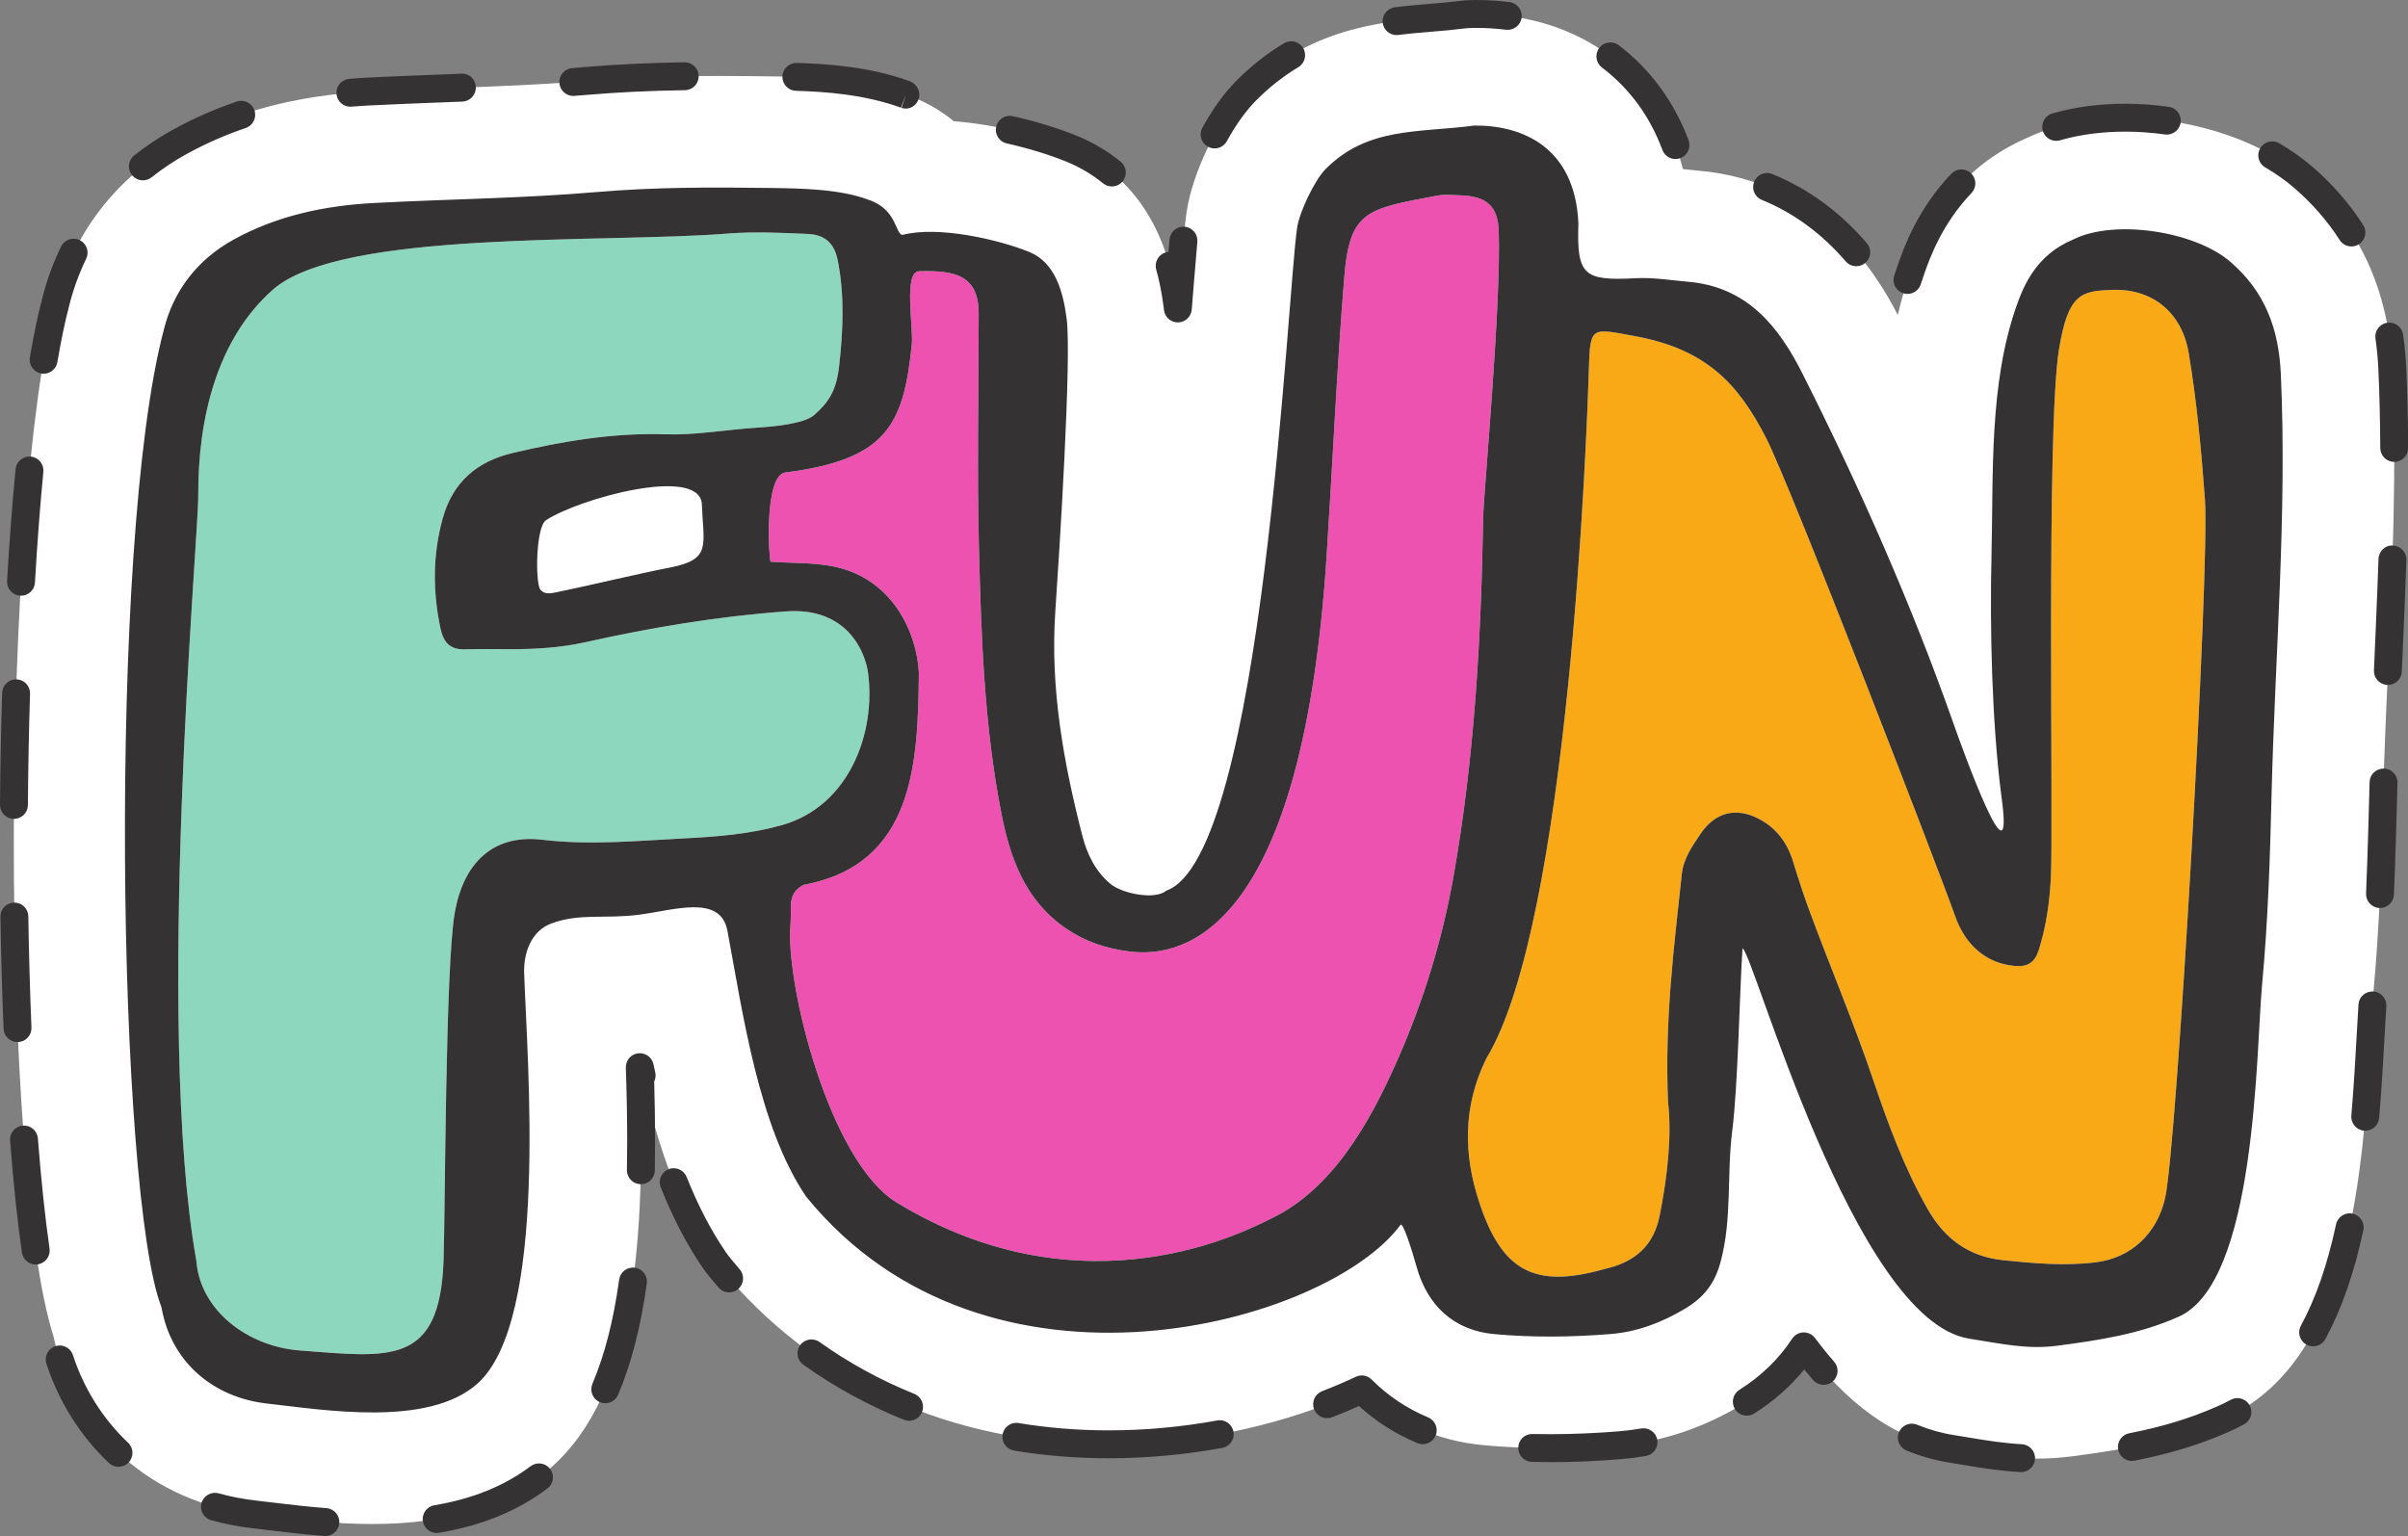
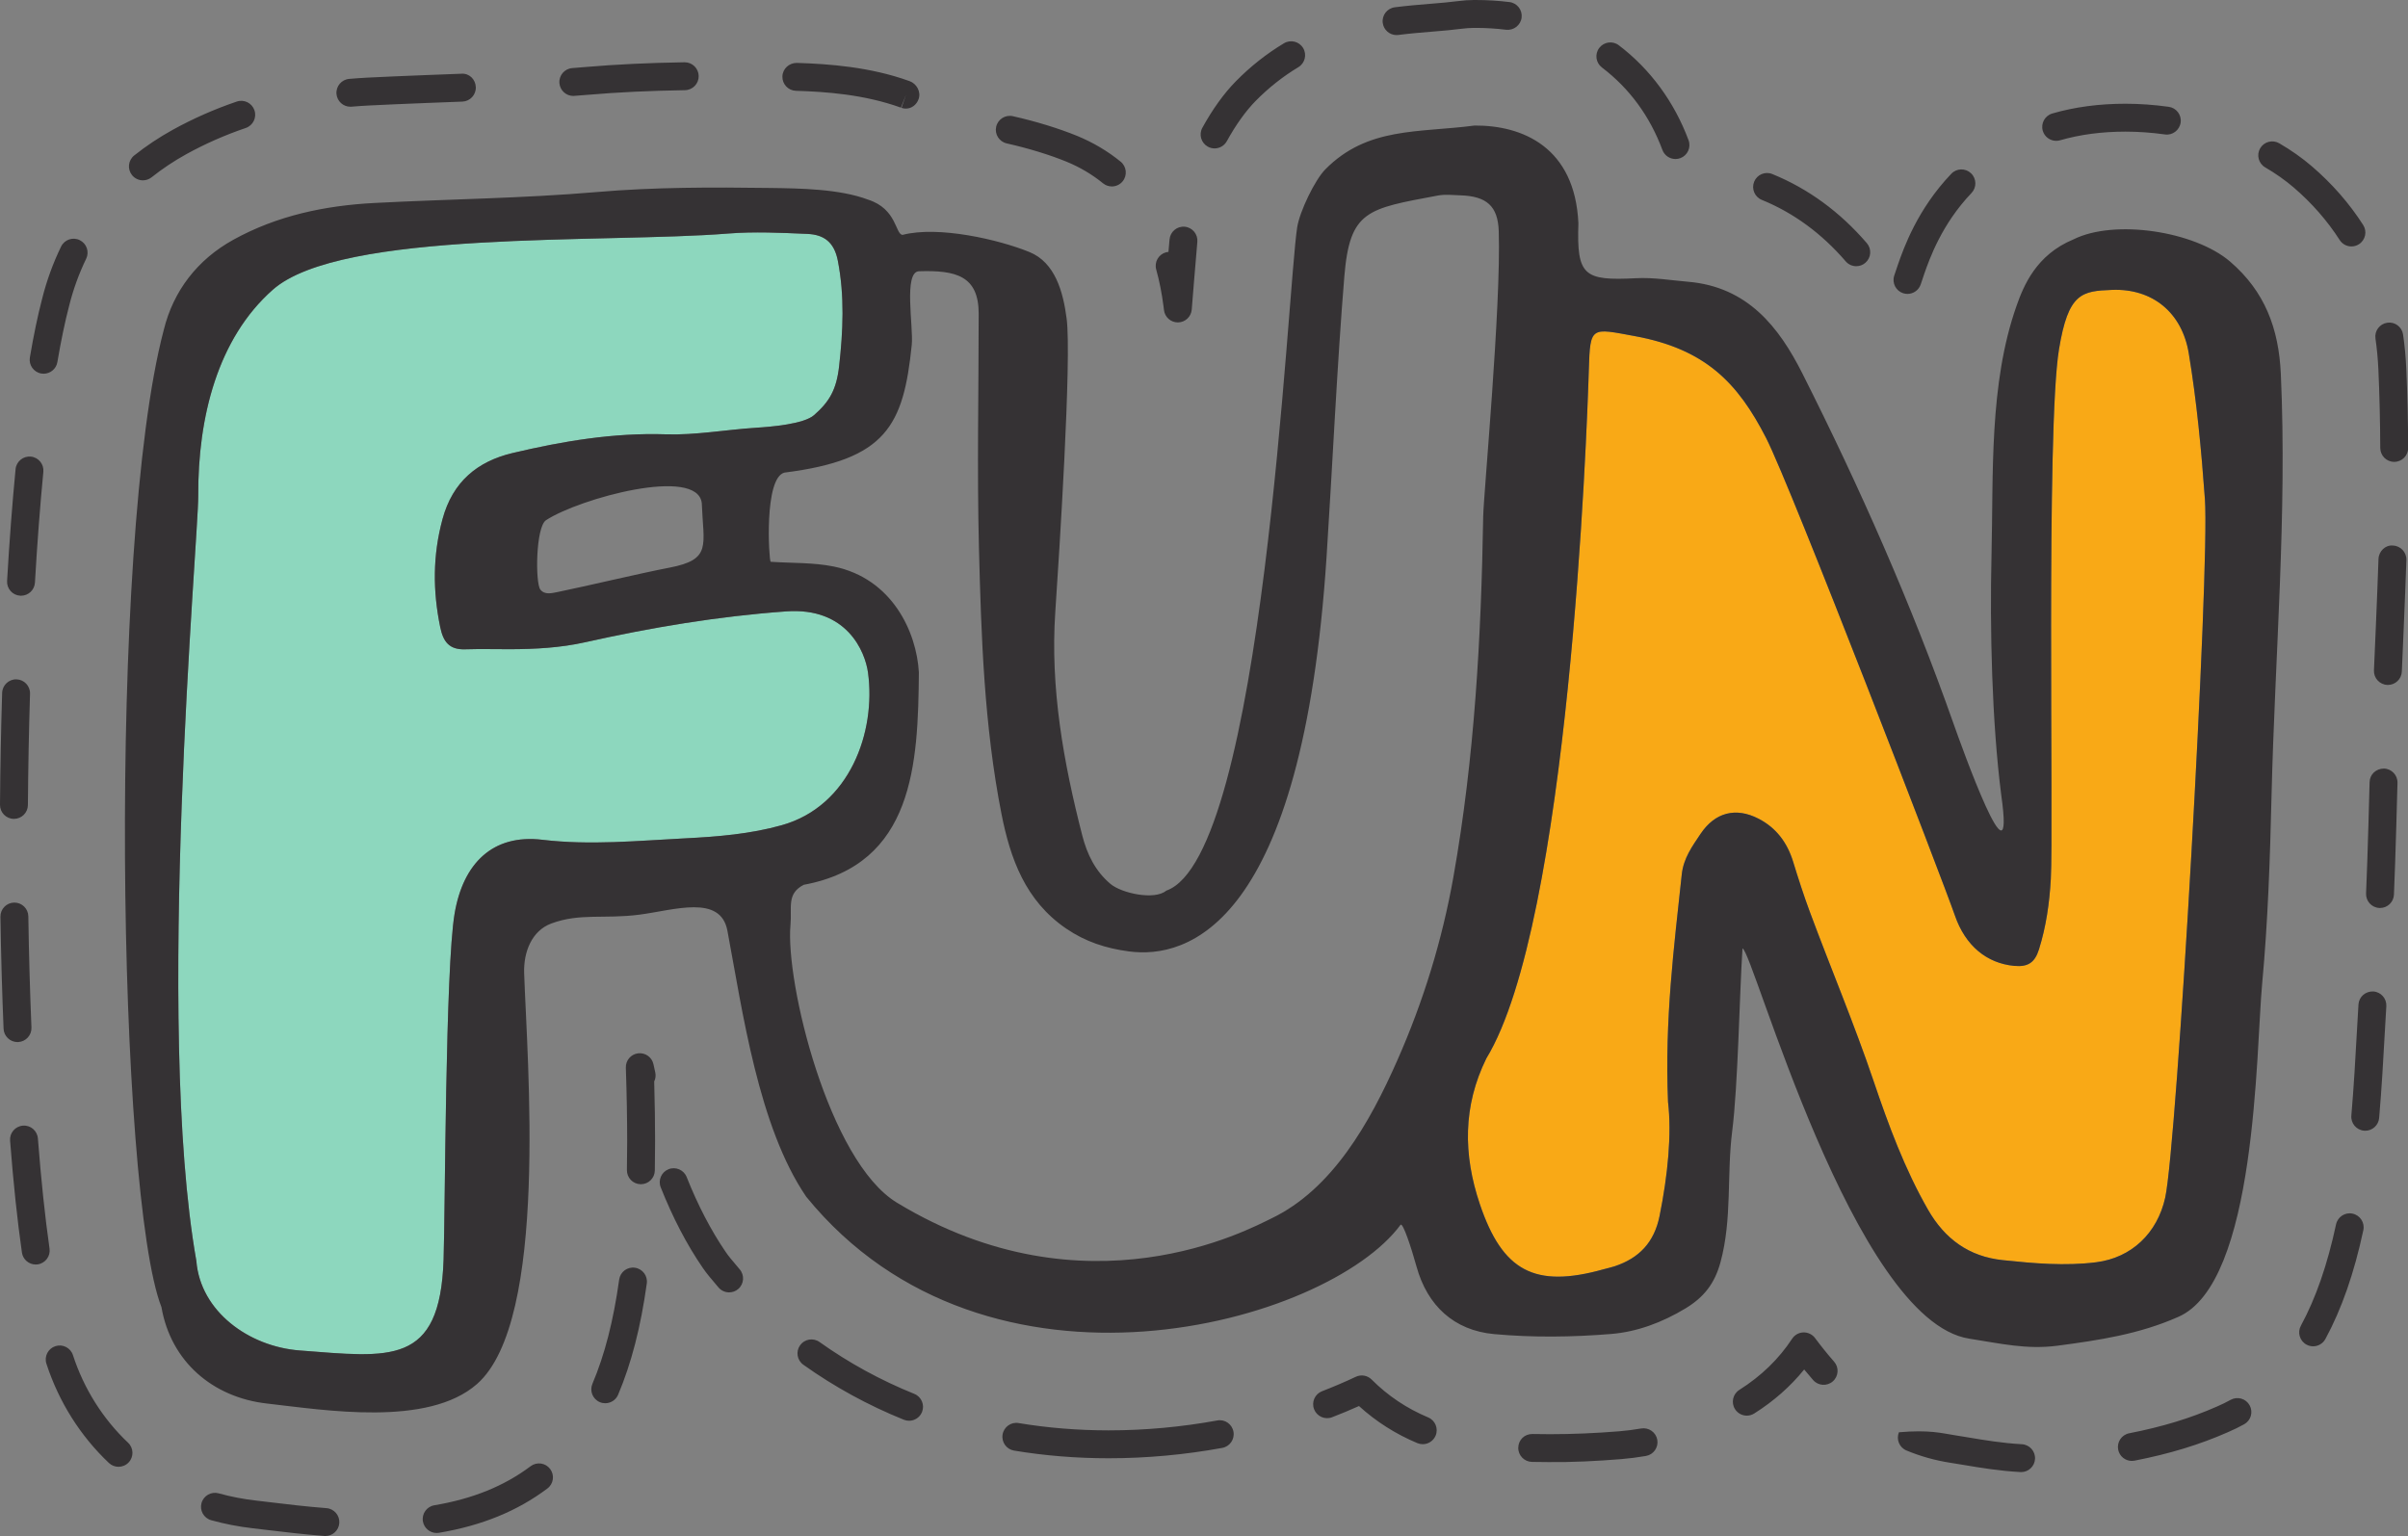
<svg xmlns="http://www.w3.org/2000/svg" fill="#000000" height="420.3" preserveAspectRatio="xMidYMid meet" version="1" viewBox="0.0 0.0 658.7 420.3" width="658.7" zoomAndPan="magnify">
  <rect x="0.0" y="0.0" width="658.7" height="420.3" fill="#808080" stroke="none" />
  <defs>
    <clipPath id="a">
      <path d="M 0 0 L 658.738 0 L 658.738 420.25 L 0 420.25 Z M 0 0" />
    </clipPath>
  </defs>
  <g>
    <g id="change1_1">
-       <path d="M 303.281 395.164 C 327.988 395.164 352.574 389.551 372.508 380.141 C 381.148 388.801 392.625 394.188 405.898 395.41 C 417.512 396.477 430.039 396.477 443.18 395.41 C 454.668 394.477 466 390.672 476.863 384.102 C 483.762 379.93 489.301 374.66 493.43 368.363 C 504.73 383.496 517.914 393.914 533.945 396.418 C 535.258 396.625 536.531 396.836 537.777 397.047 C 543.445 397.996 549.871 399.074 557.266 399.074 C 560.531 399.074 563.668 398.867 566.859 398.445 C 580.516 396.645 593.938 394.512 607.957 388.332 C 643.516 372.98 646.426 320.469 648.555 282.105 C 648.781 278.012 648.961 274.555 649.195 272.059 C 650.949 253.246 651.508 234.543 651.895 218.484 C 652.188 206.383 652.738 193.922 653.277 181.871 C 654.445 155.594 655.656 128.426 654.41 100.949 C 653.43 79.184 645.188 61.504 629.91 48.391 C 615.996 36.453 595.711 32.199 581.367 32.199 C 571.312 32.199 562.305 34.043 554.574 37.684 C 531.98 47.469 525.082 67.098 522.793 73.605 C 521.328 77.77 520.125 81.965 519.137 86.164 C 513.301 74.902 498.223 49.543 464.332 46.66 C 463.254 46.57 462.18 46.449 461.105 46.336 C 460.855 46.309 460.602 46.277 460.344 46.254 C 453.91 20.387 432.469 3.816 403.66 3.816 C 403.59 3.816 403.25 3.816 403.18 3.816 C 401.922 3.824 400.664 3.914 399.414 4.074 C 396.672 4.438 393.98 4.645 391.363 4.859 C 378.02 5.953 357.848 7.609 340.793 24.902 C 332.613 33.195 326.184 47.949 324.688 57.43 C 324.031 61.598 323.48 68.266 322.406 81.754 C 322.332 82.637 322.262 83.52 322.191 84.395 C 322.141 83.922 322.09 83.539 322.051 83.219 C 318.562 56.426 304.43 45.312 293.184 40.707 C 285.684 37.641 273.367 34.129 260.895 33.16 C 257.02 29.957 252.555 27.492 247.52 25.785 C 234.918 21.223 221.133 21.035 211.02 20.898 C 206.262 20.832 201.5 20.785 196.746 20.785 C 182.766 20.785 171.281 21.211 160.602 22.129 C 148.449 23.168 136.238 23.617 123.309 24.094 C 115.801 24.375 108.293 24.652 100.793 25.047 C 80.914 26.094 63.992 30.617 49.062 38.879 C 31.918 48.355 19.906 63.914 15.219 82.707 C 0.102 140.398 0.035 319.605 14.617 365.578 C 20.359 392.191 41.68 411.207 69.66 414.352 L 73.941 414.859 C 81.348 415.75 91.492 416.973 101.871 416.973 C 122.938 416.973 138.902 411.934 150.672 401.574 C 174.086 380.973 176.551 338.914 175.016 291.973 C 179.031 310.23 184.84 329.297 195.344 344.66 C 195.824 345.363 196.332 346.047 196.871 346.707 C 222.309 377.953 260.105 395.164 303.281 395.164" fill="#ffffff" />
-     </g>
+       </g>
    <g id="change2_1">
      <path d="M 598.723 96.629 C 596.891 85.594 588.879 78.898 577.781 79.312 C 569.465 79.629 565.766 80.09 563.227 95.586 C 559.672 117.281 561.77 226.742 560.992 240.539 C 560.621 247.082 559.719 253.477 557.75 259.758 C 556.633 263.324 554.789 264.629 550.953 264.262 C 543.508 263.547 537.633 258.82 534.746 250.453 C 531.609 241.355 490.016 133.328 483.121 119.852 C 475.359 104.688 466.488 95.496 447.168 91.953 C 435.234 89.766 434.984 89.105 434.621 101.09 C 434.082 118.93 429.203 252.488 406.574 289.602 C 400.168 302.648 400.215 315.867 404.816 329.484 C 411 347.773 419.789 352.555 438.633 347.281 C 439.629 347.004 440.645 346.793 441.625 346.473 C 448.379 344.246 452.512 339.922 453.973 332.684 C 456.238 321.484 457.324 310.277 456.285 301.5 C 455.34 278.867 457.934 259.07 460.043 239.234 C 460.516 234.809 462.895 231.562 465.176 228.152 C 469.121 222.262 474.812 220.77 481.07 224.008 C 485.914 226.516 488.902 230.559 490.5 235.75 C 491.914 240.352 493.387 244.941 495.062 249.453 C 500.809 264.93 507.223 280.133 512.527 295.812 C 516.582 307.801 521.016 319.82 527.387 330.945 C 531.984 338.98 538.617 343.816 547.859 344.777 C 556.355 345.66 564.852 346.434 573.414 345.352 C 583.062 344.129 590.121 337.418 592.281 327.684 C 595.512 313.137 604.52 155.477 603.148 136.566 C 602.18 123.188 600.914 109.844 598.723 96.629" fill="#f9a916" />
    </g>
    <g id="change3_1">
      <path d="M 237.441 184.012 C 236.656 178.312 231.691 166.039 214.984 167.281 C 196.441 168.613 178.145 171.684 160.043 175.727 C 153.23 177.246 146.445 177.598 139.59 177.625 C 135.457 177.625 131.32 177.527 127.191 177.652 C 122.914 177.777 121.254 175.629 120.422 171.594 C 118.375 161.652 118.359 151.969 121.043 142.047 C 123.812 131.805 130.594 126.227 140.211 123.949 C 153.945 120.703 167.801 118.363 182.105 118.828 C 190.277 119.098 198.5 117.566 206.715 117.039 C 211.035 116.762 219.891 116.039 222.703 113.562 C 226.887 109.879 228.812 106.645 229.543 100.148 C 230.617 90.574 231.066 80.984 229.184 71.32 C 228.18 66.172 225.324 64.195 220.875 64 C 213.656 63.688 206.371 63.324 199.188 63.898 C 165.273 66.617 93.297 62.77 74.621 79.273 C 59.555 92.59 54.109 114.109 54.227 135.707 C 54.285 147.355 42.262 280.344 53.711 344.98 C 54.809 358.805 68.062 368.43 81.98 369.488 C 106.633 371.359 120.359 373.852 121.34 344.688 C 121.793 331.27 121.824 264.922 124.352 249.984 C 126.688 236.148 134.836 228.16 148.316 229.758 C 161.496 231.324 174.371 230.031 187.371 229.371 C 196.289 228.922 205.277 228.188 213.855 225.773 C 232.477 220.535 239.664 200.195 237.441 184.012" fill="#8dd7be" />
    </g>
    <g id="change4_1">
-       <path d="M 409.977 63.238 C 409.75 56.355 406.629 53.684 399.531 53.445 C 397.465 53.379 395.332 53.121 393.332 53.496 C 374.012 57.129 369.238 57.5 367.738 75.641 C 365.789 99.242 364.426 128.57 362.887 152.203 C 356.293 253.469 324.777 262.426 308.805 260.305 C 302.496 259.465 296.941 257.668 291.648 254.059 C 280.48 246.441 276.359 234.902 273.949 222.668 C 269.219 198.641 268.402 174.195 267.785 149.809 C 267.246 128.492 267.715 107.152 267.715 85.82 C 267.715 75.457 261.488 73.895 251.398 74.215 C 247.082 74.352 249.91 89.449 249.41 94.34 C 247.145 116.438 242.473 125.781 214.598 129.301 C 208.934 130.703 210.328 153.219 210.801 153.703 C 216.582 154.102 222.492 153.859 228.117 155.012 C 244.027 158.277 250.738 172.871 251.355 183.984 C 251.129 208.914 250.02 236.492 219.863 242.082 C 215.117 244.516 216.672 248.25 216.234 253.027 C 214.793 268.68 226.676 317.723 245.348 329.051 C 297.301 360.562 341.898 336.191 347.789 333.363 C 364.473 325.352 374.684 307.199 382.23 290.113 C 389.336 274.023 394.508 257.25 397.582 239.891 C 403.359 207.297 405.176 174.371 405.723 141.34 C 405.828 135.145 410.648 83.844 409.977 63.238" fill="#ee52b1" />
-     </g>
+       </g>
    <g clip-path="url(#a)" id="change5_1">
-       <path d="M 592.281 327.684 C 590.121 337.418 583.062 344.129 573.414 345.352 C 564.852 346.434 556.355 345.66 547.859 344.777 C 538.617 343.816 531.984 338.98 527.387 330.945 C 521.016 319.82 516.582 307.801 512.527 295.812 C 507.223 280.133 500.809 264.93 495.062 249.453 C 493.387 244.941 491.914 240.352 490.5 235.75 C 488.902 230.559 485.914 226.516 481.07 224.008 C 474.812 220.77 469.121 222.262 465.176 228.152 C 462.895 231.562 460.516 234.809 460.043 239.234 C 457.934 259.07 455.34 278.867 456.285 301.5 C 457.324 310.277 456.238 321.484 453.973 332.684 C 452.512 339.922 448.379 344.246 441.625 346.473 C 440.645 346.793 439.629 347.004 438.633 347.281 C 419.789 352.555 411 347.773 404.816 329.484 C 400.215 315.867 400.168 302.648 406.574 289.602 C 429.203 252.488 434.082 118.93 434.621 101.09 C 434.984 89.105 435.234 89.766 447.168 91.953 C 466.488 95.496 475.359 104.688 483.121 119.852 C 490.016 133.328 531.609 241.355 534.746 250.453 C 537.633 258.82 543.508 263.547 550.953 264.262 C 554.789 264.629 556.633 263.324 557.75 259.758 C 559.719 253.477 560.621 247.082 560.992 240.539 C 561.77 226.742 559.672 117.281 563.227 95.586 C 565.766 80.09 569.465 79.629 577.781 79.312 C 588.879 78.898 596.891 85.594 598.723 96.629 C 600.914 109.844 602.18 123.188 603.148 136.566 C 604.52 155.477 595.512 313.137 592.281 327.684 Z M 382.23 290.113 C 374.684 307.199 364.473 325.352 347.789 333.363 C 341.898 336.191 297.301 360.562 245.348 329.051 C 226.676 317.723 214.793 268.68 216.234 253.027 C 216.672 248.25 215.117 244.516 219.863 242.082 C 250.02 236.492 251.129 208.914 251.355 183.984 C 250.738 172.871 244.027 158.277 228.117 155.012 C 222.492 153.859 216.582 154.102 210.801 153.703 C 210.328 153.219 208.934 130.703 214.598 129.301 C 242.473 125.781 247.145 116.438 249.41 94.34 C 249.91 89.449 247.082 74.352 251.398 74.215 C 261.488 73.895 267.715 75.457 267.715 85.82 C 267.715 107.152 267.246 128.492 267.785 149.809 C 268.402 174.195 269.219 198.641 273.949 222.668 C 276.359 234.902 280.48 246.441 291.648 254.059 C 296.941 257.668 302.496 259.465 308.805 260.305 C 324.777 262.426 356.293 253.469 362.887 152.203 C 364.426 128.57 365.789 99.242 367.738 75.641 C 369.238 57.5 374.012 57.129 393.332 53.496 C 395.332 53.121 397.465 53.379 399.531 53.445 C 406.629 53.684 409.75 56.355 409.977 63.238 C 410.648 83.844 405.828 135.145 405.723 141.34 C 405.176 174.371 403.359 207.297 397.582 239.891 C 394.508 257.25 389.336 274.023 382.23 290.113 Z M 183.117 155.312 C 175.414 156.785 160.254 160.402 152.57 161.969 C 150.867 162.316 148.977 162.805 147.809 161.301 C 146.402 159.496 146.527 144.184 149.375 142.316 C 158.477 136.367 190.773 127.512 191.969 137.645 C 192.41 149.336 194.773 153.078 183.117 155.312 Z M 187.371 229.371 C 174.371 230.031 161.496 231.324 148.316 229.758 C 134.836 228.16 126.688 236.148 124.352 249.984 C 121.824 264.922 121.793 331.27 121.34 344.688 C 120.359 373.852 106.633 371.359 81.98 369.488 C 68.062 368.43 54.809 358.805 53.711 344.98 C 42.262 280.344 54.285 147.355 54.227 135.707 C 54.109 114.109 59.555 92.59 74.621 79.273 C 93.297 62.77 165.273 66.617 199.188 63.898 C 206.371 63.324 213.656 63.688 220.875 64 C 225.324 64.195 228.18 66.172 229.184 71.32 C 231.066 80.984 230.617 90.574 229.543 100.148 C 228.812 106.645 226.887 109.879 222.703 113.562 C 219.891 116.039 211.035 116.762 206.715 117.039 C 198.5 117.566 190.277 119.098 182.105 118.828 C 167.801 118.363 153.945 120.703 140.211 123.949 C 130.594 126.227 123.812 131.805 121.043 142.047 C 118.359 151.969 118.375 161.652 120.422 171.594 C 121.254 175.629 122.914 177.777 127.191 177.652 C 131.32 177.527 135.457 177.625 139.59 177.625 C 146.445 177.598 153.23 177.246 160.043 175.727 C 178.145 171.684 196.441 168.613 214.984 167.281 C 231.691 166.039 236.656 178.312 237.441 184.012 C 239.664 200.195 232.477 220.535 213.855 225.773 C 205.277 228.188 196.289 228.922 187.371 229.371 Z M 610.027 71.562 C 600.359 63.266 578.441 59.879 567.176 65.504 C 556.988 69.711 553.543 78.195 551.598 83.73 C 544.07 105.141 545.309 129.711 544.77 151.961 C 544.289 171.859 544.871 197.559 547.434 217.52 C 551.453 245.871 536.359 203.602 534.352 197.906 C 522.773 165.059 508.703 133.27 493.055 102.219 C 486.66 89.535 478.105 78.477 461.754 77.086 C 457.004 76.684 452.34 75.871 447.492 76.121 C 433.207 76.859 431.289 75.426 431.766 61.094 C 430.824 40.234 416.445 34.266 403.383 34.348 C 387.91 36.375 374.055 34.656 362.527 46.348 C 359.676 49.238 355.531 57.832 354.844 62.18 C 352.125 79.441 345.633 234.336 319.035 243.68 C 315.84 246.371 306.816 244.41 303.758 241.836 C 299.633 238.363 297.387 233.766 296.07 228.66 C 290.902 208.59 287.266 188.164 288.668 167.477 C 289.73 151.73 293.199 98.137 291.773 87.156 C 290.816 79.797 288.617 71.828 281.617 68.965 C 273.305 65.562 256.723 61.715 246.91 64.258 C 244.879 64.195 245.434 57.164 237.441 54.613 C 229.652 51.68 218.855 51.539 210.602 51.426 C 194.797 51.207 179.027 51.191 163.203 52.547 C 143 54.277 122.668 54.469 102.402 55.535 C 88.895 56.246 75.805 58.977 63.836 65.594 C 53.992 71.035 47.422 79.586 44.801 90.258 C 29.32 148.789 32.195 327.074 44.172 357.656 C 46.734 372.504 58.168 382.34 73.059 384.012 C 88.73 385.77 117.027 390.516 130.504 378.652 C 150.156 361.359 144.172 290.047 143.379 266.246 C 143.191 260.574 145.391 254.68 150.812 252.668 C 158.668 249.75 165.25 251.508 174.922 250.25 C 184.418 249.02 197.098 244.629 198.98 254.645 C 203.129 276.715 207.469 308.301 220.547 327.434 C 270.148 388.359 363.199 362.219 383.121 335.098 C 383.773 334.438 386.066 341.402 387.492 346.559 C 390.461 357.281 397.785 364.004 408.688 365.008 C 419.281 365.98 430.09 365.844 440.703 364.977 C 447.805 364.402 454.699 361.828 461.055 357.984 C 466.094 354.934 469.039 351.203 470.629 345.367 C 473.848 333.535 472.328 321.418 473.836 309.496 C 475.441 296.77 475.816 272.34 476.652 259.496 C 479.406 259.762 506.992 361.309 538.656 366.254 C 547.297 367.602 554.41 369.293 562.859 368.18 C 574.113 366.695 585.168 365.035 595.766 360.34 C 617.375 351.156 617.098 287.438 618.797 269.223 C 620.391 252.129 620.957 234.957 621.371 217.75 C 622.301 179.281 625.656 140.883 623.914 102.324 C 623.352 89.898 619.562 79.746 610.027 71.562 Z M 382.023 9.594 C 380.129 9.594 378.488 8.188 378.242 6.262 C 377.977 4.172 379.453 2.258 381.543 1.992 C 384.961 1.555 388.164 1.297 391.051 1.055 L 391.691 1.004 C 394.047 0.809 396.457 0.617 398.918 0.293 C 400.359 0.105 401.781 0.008 403.16 0 L 403.66 0 C 406.785 0 409.902 0.191 412.914 0.566 C 415.008 0.828 416.492 2.734 416.23 4.828 C 415.969 6.918 414.047 8.379 411.973 8.141 C 409.27 7.805 406.473 7.633 403.66 7.633 L 403.18 7.633 C 402.102 7.641 400.996 7.719 399.898 7.859 C 397.328 8.199 394.793 8.41 392.312 8.609 L 391.676 8.664 C 388.891 8.891 385.805 9.145 382.512 9.562 C 382.348 9.582 382.184 9.594 382.023 9.594 Z M 156.828 26.25 C 154.852 26.25 153.18 24.73 153.023 22.727 C 152.863 20.625 154.434 18.789 156.539 18.629 L 160.273 18.324 C 168.531 17.617 177.355 17.195 187.246 17.039 C 187.27 17.039 187.289 17.039 187.309 17.039 C 189.387 17.039 191.09 18.711 191.125 20.797 C 191.156 22.902 189.473 24.641 187.367 24.672 C 177.652 24.824 169.004 25.238 160.926 25.93 C 160.926 25.93 156.926 26.25 156.828 26.25 Z M 95.844 29.199 C 93.883 29.199 92.215 27.699 92.043 25.703 C 91.867 23.605 93.426 21.758 95.523 21.586 C 97.191 21.441 98.879 21.324 100.59 21.234 C 107.883 20.852 126.199 20.172 126.199 20.172 C 128.387 19.996 130.078 21.734 130.156 23.844 C 130.23 25.949 128.586 27.719 126.48 27.797 C 126.48 27.797 108.246 28.477 100.996 28.859 C 99.367 28.945 97.758 29.051 96.168 29.188 C 96.059 29.199 95.953 29.199 95.844 29.199 Z M 247.793 29.711 C 247.406 29.711 247.004 29.645 246.602 29.508 L 247.848 25.898 L 246.449 29.453 C 236.438 25.828 225.852 25.09 217.723 24.844 C 215.613 24.777 213.957 23.02 214.023 20.914 C 214.086 18.805 215.859 17.203 217.953 17.211 C 226.652 17.48 238.02 18.285 248.82 22.199 C 250.789 22.914 251.98 25.141 251.281 27.113 C 250.723 28.691 249.34 29.711 247.793 29.711 Z M 562.457 38.531 C 560.805 38.531 559.277 37.449 558.793 35.777 C 558.207 33.754 559.375 31.641 561.398 31.051 C 567.512 29.277 574.234 28.383 581.367 28.383 C 581.395 28.383 581.422 28.383 581.449 28.383 C 585.238 28.383 589.207 28.664 593.25 29.223 C 595.34 29.512 596.797 31.438 596.508 33.523 C 596.219 35.613 594.27 37.094 592.207 36.781 C 588.508 36.27 584.891 36.016 581.445 36.016 C 581.422 36.016 581.395 36.016 581.371 36.016 C 574.953 36.016 568.949 36.812 563.523 38.383 C 563.168 38.484 562.809 38.531 562.457 38.531 Z M 332.242 40.605 C 331.625 40.605 330.992 40.453 330.41 40.133 C 328.562 39.117 327.887 36.801 328.902 34.953 C 331.684 29.887 334.859 25.484 338.078 22.227 C 342.059 18.176 346.488 14.68 351.23 11.836 C 353.043 10.754 355.387 11.34 356.469 13.145 C 357.551 14.953 356.965 17.297 355.156 18.383 C 350.965 20.898 347.047 23.992 343.512 27.578 C 340.777 30.352 338.043 34.172 335.594 38.629 C 334.898 39.891 333.59 40.605 332.242 40.605 Z M 458.32 43.508 C 456.773 43.508 455.316 42.559 454.746 41.023 C 451.305 31.781 445.738 24.188 438.199 18.457 C 436.52 17.184 436.191 14.789 437.469 13.113 C 438.746 11.434 441.137 11.105 442.816 12.383 C 451.402 18.902 458.004 27.891 461.898 38.363 C 462.633 40.336 461.625 42.535 459.652 43.27 C 459.215 43.434 458.762 43.508 458.32 43.508 Z M 39.09 49.34 C 37.969 49.34 36.855 48.844 36.102 47.895 C 34.789 46.246 35.066 43.844 36.715 42.531 C 39.984 39.934 43.516 37.582 47.215 35.535 C 52.758 32.469 58.66 29.863 64.766 27.789 C 66.762 27.109 68.926 28.18 69.605 30.176 C 70.285 32.172 69.215 34.34 67.219 35.02 C 61.543 36.945 56.059 39.367 50.906 42.215 C 47.578 44.059 44.402 46.172 41.465 48.512 C 40.762 49.066 39.926 49.34 39.09 49.34 Z M 304.141 51.012 C 303.293 51.012 302.441 50.73 301.73 50.152 C 298.75 47.723 295.387 45.734 291.734 44.234 C 287.082 42.336 281.273 40.559 275.387 39.234 C 273.328 38.773 272.039 36.73 272.5 34.672 C 272.965 32.617 275.012 31.336 277.059 31.789 C 283.348 33.199 289.586 35.117 294.629 37.172 C 298.977 38.961 302.988 41.332 306.551 44.234 C 308.184 45.566 308.43 47.969 307.102 49.605 C 306.348 50.531 305.246 51.012 304.141 51.012 Z M 643.227 67.426 C 641.969 67.426 640.738 66.805 640.008 65.664 C 636.629 60.391 632.395 55.555 627.422 51.285 C 625.105 49.301 622.488 47.453 619.641 45.797 C 617.816 44.738 617.199 42.402 618.258 40.578 C 619.316 38.762 621.652 38.145 623.477 39.199 C 626.727 41.086 629.727 43.207 632.395 45.496 C 637.93 50.242 642.652 55.648 646.434 61.551 C 647.574 63.324 647.055 65.684 645.281 66.82 C 644.645 67.23 643.93 67.426 643.227 67.426 Z M 507.777 72.832 C 506.703 72.832 505.637 72.383 504.883 71.504 C 498.324 63.879 490.605 58.219 481.938 54.688 C 479.984 53.891 479.047 51.664 479.844 49.711 C 480.637 47.758 482.863 46.812 484.816 47.621 C 494.617 51.613 503.316 57.977 510.668 66.527 C 512.043 68.125 511.863 70.535 510.262 71.906 C 509.543 72.531 508.66 72.832 507.777 72.832 Z M 521.785 80.414 C 521.402 80.414 521.008 80.355 520.621 80.234 C 518.613 79.59 517.508 77.441 518.152 75.434 C 518.484 74.402 518.828 73.371 519.191 72.34 C 520.777 67.828 524.488 57.258 533.777 47.535 C 535.23 46.008 537.645 45.953 539.172 47.414 C 540.695 48.867 540.75 51.281 539.297 52.809 C 531.145 61.344 527.816 70.82 526.395 74.867 C 526.055 75.832 525.73 76.801 525.422 77.766 C 524.898 79.383 523.402 80.414 521.785 80.414 Z M 322.191 88.211 C 320.25 88.211 318.613 86.746 318.398 84.809 L 318.281 83.844 C 317.809 80.195 317.141 76.844 316.277 73.734 C 315.715 71.703 316.906 69.602 318.938 69.039 C 319.168 68.977 319.395 68.934 319.625 68.914 C 319.73 67.68 319.832 66.535 319.93 65.484 C 320.121 63.387 321.969 61.84 324.078 62.031 C 326.176 62.227 327.723 64.086 327.527 66.184 C 327.168 70.082 325.996 84.703 325.996 84.703 C 325.836 86.66 324.215 88.18 322.246 88.211 C 322.23 88.211 322.211 88.211 322.191 88.211 Z M 11.938 102.246 C 11.727 102.246 11.512 102.23 11.297 102.195 C 9.219 101.844 7.82 99.871 8.172 97.797 C 9.207 91.684 10.336 86.281 11.527 81.742 C 12.754 76.824 14.5 72.004 16.707 67.465 C 17.625 65.566 19.906 64.773 21.805 65.699 C 23.703 66.621 24.492 68.902 23.57 70.797 C 21.598 74.867 20.031 79.184 18.922 83.633 C 17.777 87.996 16.695 93.176 15.695 99.07 C 15.383 100.934 13.766 102.246 11.938 102.246 Z M 654.926 126.367 C 652.828 126.367 651.121 124.672 651.113 122.57 C 651.074 115.039 650.91 108.02 650.598 101.121 C 650.465 98.211 650.199 95.355 649.801 92.625 C 649.492 90.543 650.938 88.605 653.023 88.301 C 655.117 87.98 657.043 89.434 657.352 91.523 C 657.785 94.496 658.082 97.613 658.223 100.777 C 658.539 107.781 658.707 114.902 658.746 122.535 C 658.754 124.645 657.055 126.359 654.945 126.367 Z M 5.75 162.988 C 5.676 162.988 5.602 162.984 5.527 162.98 C 3.422 162.863 1.816 161.055 1.938 158.953 C 2.566 148.066 3.352 137.77 4.262 128.352 C 4.465 126.258 6.34 124.738 8.426 124.922 C 10.523 125.125 12.062 126.992 11.859 129.09 C 10.957 138.41 10.184 148.602 9.559 159.395 C 9.438 161.426 7.758 162.988 5.75 162.988 Z M 653.203 187.398 C 653.145 187.398 653.086 187.398 653.027 187.395 C 650.922 187.297 649.289 185.512 649.387 183.406 C 649.387 183.406 650.312 162.637 650.625 152.953 C 650.695 150.848 652.488 149.062 654.566 149.262 C 656.672 149.332 658.324 151.094 658.258 153.199 C 657.941 162.91 657.012 183.754 657.012 183.754 C 656.918 185.801 655.23 187.398 653.203 187.398 Z M 3.816 224.043 C 3.816 224.043 3.797 224.043 3.785 224.043 C 1.68 224.027 -0.016 222.309 0 220.195 C 0.078 209.871 0.277 199.566 0.586 189.57 C 0.648 187.465 2.406 185.812 4.516 185.871 C 6.625 185.938 8.281 187.699 8.215 189.809 C 7.906 199.742 7.711 209.988 7.633 220.258 C 7.617 222.355 5.91 224.043 3.816 224.043 Z M 651.047 248.426 C 650.988 248.426 650.93 248.426 650.867 248.422 C 648.762 248.324 647.137 246.539 647.23 244.434 C 647.652 235.188 648.195 213.98 648.195 213.98 C 648.258 211.875 649.934 210.289 652.125 210.277 C 654.23 210.34 655.887 212.098 655.824 214.203 C 655.824 214.203 655.281 235.461 654.855 244.781 C 654.762 246.828 653.074 248.426 651.047 248.426 Z M 4.785 285.109 C 2.754 285.109 1.062 283.504 0.977 281.453 C 0.57 271.645 0.281 261.34 0.117 250.824 C 0.086 248.715 1.77 246.984 3.875 246.949 C 3.895 246.949 3.914 246.949 3.938 246.949 C 6.016 246.949 7.719 248.617 7.75 250.707 C 7.91 261.156 8.199 271.395 8.602 281.133 C 8.691 283.238 7.055 285.02 4.949 285.105 C 4.895 285.109 4.84 285.109 4.785 285.109 Z M 647.008 309.371 C 646.895 309.371 646.785 309.367 646.676 309.355 C 644.574 309.176 643.02 307.324 643.203 305.227 C 643.887 297.238 644.32 289.516 644.734 282.039 C 644.734 282.039 645.043 276.492 645.152 274.82 C 645.289 272.719 647.07 271.176 649.215 271.262 C 651.316 271.406 652.906 273.223 652.77 275.324 C 652.66 276.973 652.363 282.316 652.363 282.316 C 651.938 289.996 651.504 297.781 650.805 305.883 C 650.633 307.871 648.965 309.371 647.008 309.371 Z M 175.309 324.004 C 175.285 324.004 175.262 324.004 175.238 324.004 C 173.129 323.961 171.453 322.227 171.492 320.113 C 171.539 317.52 171.562 314.891 171.562 312.238 C 171.562 306.152 171.445 299.559 171.199 292.102 C 171.137 290.125 172.586 288.43 174.543 288.188 C 176.512 287.957 178.324 289.23 178.746 291.156 L 179.238 293.383 C 179.441 294.262 179.316 295.141 178.953 295.895 C 179.117 301.812 179.195 307.195 179.195 312.242 C 179.195 314.941 179.172 317.613 179.125 320.258 C 179.086 322.34 177.383 324.004 175.309 324.004 Z M 9.766 345.969 C 7.898 345.969 6.266 344.598 5.996 342.691 C 4.742 333.949 3.652 323.648 2.758 312.074 C 2.594 309.973 4.164 308.141 6.266 307.977 C 8.375 307.801 10.203 309.387 10.367 311.488 C 11.25 322.895 12.32 333.027 13.551 341.613 C 13.852 343.695 12.398 345.629 10.312 345.934 C 10.129 345.957 9.949 345.969 9.766 345.969 Z M 199.449 353.594 C 198.383 353.594 197.324 353.148 196.566 352.277 C 195.668 351.242 194.781 350.188 193.91 349.113 C 193.305 348.371 192.73 347.605 192.188 346.812 C 187.82 340.422 184.074 333.242 180.738 324.859 C 179.961 322.898 180.914 320.684 182.875 319.902 C 184.832 319.117 187.051 320.078 187.832 322.035 C 190.914 329.781 194.5 336.668 198.492 342.508 C 198.914 343.125 199.363 343.723 199.832 344.297 C 200.652 345.305 201.484 346.301 202.328 347.277 C 203.711 348.867 203.543 351.277 201.953 352.66 C 201.227 353.285 200.34 353.594 199.449 353.594 Z M 632.746 368.348 C 632.129 368.348 631.508 368.199 630.93 367.887 C 629.078 366.883 628.391 364.566 629.395 362.715 C 633.492 355.16 636.637 346.094 639.02 334.984 C 639.461 332.93 641.496 331.598 643.551 332.055 C 645.609 332.496 646.926 334.527 646.48 336.59 C 643.945 348.414 640.551 358.148 636.102 366.352 C 635.41 367.625 634.102 368.348 632.746 368.348 Z M 165.562 383.926 C 165.066 383.926 164.562 383.832 164.078 383.625 C 162.137 382.801 161.23 380.562 162.051 378.621 C 165.41 370.695 167.805 361.367 169.371 350.102 C 169.66 348.016 171.574 346.547 173.676 346.848 C 175.762 347.141 177.219 349.066 176.93 351.152 C 175.273 363.09 172.703 373.047 169.082 381.602 C 168.465 383.055 167.051 383.926 165.562 383.926 Z M 477.836 387.32 C 476.566 387.32 475.332 386.688 474.605 385.539 C 473.477 383.762 474.012 381.398 475.793 380.273 C 481.75 376.516 486.613 371.801 490.234 366.273 C 490.922 365.23 492.066 364.59 493.312 364.547 C 494.555 364.52 495.742 365.086 496.488 366.078 C 498.207 368.383 499.965 370.562 501.715 372.559 C 503.105 374.141 502.945 376.551 501.363 377.941 C 499.777 379.328 497.363 379.176 495.977 377.59 C 495.16 376.66 494.34 375.691 493.527 374.691 C 489.77 379.332 485.195 383.367 479.867 386.73 C 479.234 387.129 478.531 387.32 477.836 387.32 Z M 248.676 388.719 C 248.199 388.719 247.719 388.629 247.25 388.445 C 237.477 384.5 228.227 379.438 219.75 373.391 C 218.031 372.164 217.633 369.785 218.859 368.066 C 220.078 366.352 222.461 365.953 224.18 367.176 C 232.168 372.871 240.891 377.648 250.105 381.363 C 252.059 382.152 253.004 384.379 252.215 386.332 C 251.617 387.816 250.188 388.719 248.676 388.719 Z M 389.184 395.133 C 388.695 395.133 388.199 395.039 387.719 394.84 C 381.797 392.367 376.438 388.961 371.746 384.691 C 369.363 385.762 366.902 386.789 364.398 387.754 C 362.441 388.523 360.223 387.539 359.465 385.57 C 358.703 383.602 359.68 381.395 361.648 380.637 C 364.828 379.406 367.934 378.082 370.879 376.688 C 372.34 376 374.07 376.305 375.211 377.445 C 379.633 381.883 384.832 385.363 390.656 387.797 C 392.602 388.609 393.52 390.844 392.711 392.785 C 392.098 394.25 390.68 395.133 389.184 395.133 Z M 303.219 398.98 C 294.457 398.98 285.773 398.277 277.391 396.883 C 275.312 396.535 273.906 394.57 274.254 392.492 C 274.598 390.41 276.551 388.988 278.645 389.352 C 286.613 390.676 294.879 391.348 303.211 391.348 C 303.234 391.348 303.254 391.348 303.277 391.348 C 313.141 391.348 323.125 390.438 332.969 388.641 C 335.062 388.242 337.031 389.637 337.41 391.711 C 337.789 393.785 336.414 395.77 334.344 396.148 C 324.047 398.027 313.598 398.98 303.289 398.98 C 303.266 398.98 303.242 398.98 303.219 398.98 Z M 583.16 399.707 C 581.371 399.707 579.773 398.441 579.418 396.625 C 579.016 394.559 580.363 392.551 582.434 392.145 C 591.516 390.367 599.141 388.043 606.418 384.84 C 607.742 384.27 608.988 383.66 610.191 382.992 C 612.039 381.98 614.359 382.648 615.375 384.488 C 616.395 386.336 615.727 388.656 613.879 389.68 C 612.461 390.457 610.992 391.18 609.465 391.836 C 601.684 395.266 593.551 397.746 583.898 399.637 C 583.652 399.684 583.402 399.707 583.16 399.707 Z M 423.551 400.027 C 422.043 400.027 420.539 400.008 419.043 399.977 C 416.938 399.926 415.27 398.18 415.316 396.07 C 415.367 393.965 417.016 392.305 419.223 392.344 C 420.789 392.375 422.383 392.391 423.957 392.395 C 430.059 392.395 436.418 392.129 442.871 391.605 C 444.859 391.445 446.902 391.184 448.934 390.832 C 451 390.48 452.984 391.863 453.348 393.938 C 453.707 396.016 452.316 397.988 450.238 398.352 C 447.984 398.742 445.711 399.031 443.488 399.215 C 436.684 399.766 430.02 400.098 423.551 400.027 Z M 32.418 401.316 C 31.477 401.316 30.531 400.969 29.797 400.273 C 21.984 392.898 16.074 383.508 12.699 373.117 C 12.047 371.117 13.145 368.965 15.148 368.312 C 17.156 367.664 19.309 368.758 19.957 370.766 C 22.938 379.938 28.152 388.223 35.035 394.727 C 36.57 396.172 36.637 398.59 35.191 400.121 C 34.441 400.914 33.43 401.316 32.418 401.316 Z M 552.871 402.766 C 552.801 402.766 552.727 402.762 552.656 402.758 C 546.879 402.438 541.723 401.578 537.176 400.812 C 535.914 400.605 534.652 400.395 533.355 400.191 C 529.32 399.559 525.336 398.441 521.512 396.855 C 519.566 396.051 518.641 393.816 519.445 391.871 C 520.254 389.918 522.48 389 524.43 389.805 C 527.695 391.152 531.098 392.109 534.535 392.648 C 535.859 392.855 537.148 393.07 538.406 393.281 C 542.789 394.016 547.723 394.844 553.078 395.141 C 555.184 395.258 556.793 397.059 556.676 399.164 C 556.562 401.195 554.883 402.766 552.871 402.766 Z M 119.445 419.426 C 117.613 419.426 116 418.105 115.684 416.242 C 115.336 414.164 116.734 412.195 118.812 411.844 C 129.316 410.078 137.934 406.582 145.148 401.156 C 146.84 399.891 149.223 400.227 150.492 401.914 C 151.758 403.598 151.422 405.992 149.734 407.254 C 141.52 413.434 131.82 417.398 120.082 419.375 C 119.867 419.406 119.652 419.426 119.445 419.426 Z M 89.012 420.25 C 88.91 420.25 88.809 420.246 88.711 420.238 C 82.977 419.793 77.715 419.156 73.484 418.652 L 69.211 418.145 C 65.32 417.703 61.465 416.957 57.777 415.934 C 55.746 415.367 54.559 413.266 55.125 411.234 C 55.688 409.207 57.789 408.02 59.82 408.578 C 63.125 409.496 66.578 410.164 70.09 410.562 L 74.391 411.07 C 78.555 411.574 83.73 412.195 89.301 412.629 C 91.402 412.793 92.973 414.625 92.812 416.727 C 92.656 418.73 90.984 420.25 89.012 420.25" fill="#353234" />
+       <path d="M 592.281 327.684 C 590.121 337.418 583.062 344.129 573.414 345.352 C 564.852 346.434 556.355 345.66 547.859 344.777 C 538.617 343.816 531.984 338.98 527.387 330.945 C 521.016 319.82 516.582 307.801 512.527 295.812 C 507.223 280.133 500.809 264.93 495.062 249.453 C 493.387 244.941 491.914 240.352 490.5 235.75 C 488.902 230.559 485.914 226.516 481.07 224.008 C 474.812 220.77 469.121 222.262 465.176 228.152 C 462.895 231.562 460.516 234.809 460.043 239.234 C 457.934 259.07 455.34 278.867 456.285 301.5 C 457.324 310.277 456.238 321.484 453.973 332.684 C 452.512 339.922 448.379 344.246 441.625 346.473 C 440.645 346.793 439.629 347.004 438.633 347.281 C 419.789 352.555 411 347.773 404.816 329.484 C 400.215 315.867 400.168 302.648 406.574 289.602 C 429.203 252.488 434.082 118.93 434.621 101.09 C 434.984 89.105 435.234 89.766 447.168 91.953 C 466.488 95.496 475.359 104.688 483.121 119.852 C 490.016 133.328 531.609 241.355 534.746 250.453 C 537.633 258.82 543.508 263.547 550.953 264.262 C 554.789 264.629 556.633 263.324 557.75 259.758 C 559.719 253.477 560.621 247.082 560.992 240.539 C 561.77 226.742 559.672 117.281 563.227 95.586 C 565.766 80.09 569.465 79.629 577.781 79.312 C 588.879 78.898 596.891 85.594 598.723 96.629 C 600.914 109.844 602.18 123.188 603.148 136.566 C 604.52 155.477 595.512 313.137 592.281 327.684 Z M 382.23 290.113 C 374.684 307.199 364.473 325.352 347.789 333.363 C 341.898 336.191 297.301 360.562 245.348 329.051 C 226.676 317.723 214.793 268.68 216.234 253.027 C 216.672 248.25 215.117 244.516 219.863 242.082 C 250.02 236.492 251.129 208.914 251.355 183.984 C 250.738 172.871 244.027 158.277 228.117 155.012 C 222.492 153.859 216.582 154.102 210.801 153.703 C 210.328 153.219 208.934 130.703 214.598 129.301 C 242.473 125.781 247.145 116.438 249.41 94.34 C 249.91 89.449 247.082 74.352 251.398 74.215 C 261.488 73.895 267.715 75.457 267.715 85.82 C 267.715 107.152 267.246 128.492 267.785 149.809 C 268.402 174.195 269.219 198.641 273.949 222.668 C 276.359 234.902 280.48 246.441 291.648 254.059 C 296.941 257.668 302.496 259.465 308.805 260.305 C 324.777 262.426 356.293 253.469 362.887 152.203 C 364.426 128.57 365.789 99.242 367.738 75.641 C 369.238 57.5 374.012 57.129 393.332 53.496 C 395.332 53.121 397.465 53.379 399.531 53.445 C 406.629 53.684 409.75 56.355 409.977 63.238 C 410.648 83.844 405.828 135.145 405.723 141.34 C 405.176 174.371 403.359 207.297 397.582 239.891 C 394.508 257.25 389.336 274.023 382.23 290.113 Z M 183.117 155.312 C 175.414 156.785 160.254 160.402 152.57 161.969 C 150.867 162.316 148.977 162.805 147.809 161.301 C 146.402 159.496 146.527 144.184 149.375 142.316 C 158.477 136.367 190.773 127.512 191.969 137.645 C 192.41 149.336 194.773 153.078 183.117 155.312 Z M 187.371 229.371 C 174.371 230.031 161.496 231.324 148.316 229.758 C 134.836 228.16 126.688 236.148 124.352 249.984 C 121.824 264.922 121.793 331.27 121.34 344.688 C 120.359 373.852 106.633 371.359 81.98 369.488 C 68.062 368.43 54.809 358.805 53.711 344.98 C 42.262 280.344 54.285 147.355 54.227 135.707 C 54.109 114.109 59.555 92.59 74.621 79.273 C 93.297 62.77 165.273 66.617 199.188 63.898 C 206.371 63.324 213.656 63.688 220.875 64 C 225.324 64.195 228.18 66.172 229.184 71.32 C 231.066 80.984 230.617 90.574 229.543 100.148 C 228.812 106.645 226.887 109.879 222.703 113.562 C 219.891 116.039 211.035 116.762 206.715 117.039 C 198.5 117.566 190.277 119.098 182.105 118.828 C 167.801 118.363 153.945 120.703 140.211 123.949 C 130.594 126.227 123.812 131.805 121.043 142.047 C 118.359 151.969 118.375 161.652 120.422 171.594 C 121.254 175.629 122.914 177.777 127.191 177.652 C 131.32 177.527 135.457 177.625 139.59 177.625 C 146.445 177.598 153.23 177.246 160.043 175.727 C 178.145 171.684 196.441 168.613 214.984 167.281 C 231.691 166.039 236.656 178.312 237.441 184.012 C 239.664 200.195 232.477 220.535 213.855 225.773 C 205.277 228.188 196.289 228.922 187.371 229.371 Z M 610.027 71.562 C 600.359 63.266 578.441 59.879 567.176 65.504 C 556.988 69.711 553.543 78.195 551.598 83.73 C 544.07 105.141 545.309 129.711 544.77 151.961 C 544.289 171.859 544.871 197.559 547.434 217.52 C 551.453 245.871 536.359 203.602 534.352 197.906 C 522.773 165.059 508.703 133.27 493.055 102.219 C 486.66 89.535 478.105 78.477 461.754 77.086 C 457.004 76.684 452.34 75.871 447.492 76.121 C 433.207 76.859 431.289 75.426 431.766 61.094 C 430.824 40.234 416.445 34.266 403.383 34.348 C 387.91 36.375 374.055 34.656 362.527 46.348 C 359.676 49.238 355.531 57.832 354.844 62.18 C 352.125 79.441 345.633 234.336 319.035 243.68 C 315.84 246.371 306.816 244.41 303.758 241.836 C 299.633 238.363 297.387 233.766 296.07 228.66 C 290.902 208.59 287.266 188.164 288.668 167.477 C 289.73 151.73 293.199 98.137 291.773 87.156 C 290.816 79.797 288.617 71.828 281.617 68.965 C 273.305 65.562 256.723 61.715 246.91 64.258 C 244.879 64.195 245.434 57.164 237.441 54.613 C 229.652 51.68 218.855 51.539 210.602 51.426 C 194.797 51.207 179.027 51.191 163.203 52.547 C 143 54.277 122.668 54.469 102.402 55.535 C 88.895 56.246 75.805 58.977 63.836 65.594 C 53.992 71.035 47.422 79.586 44.801 90.258 C 29.32 148.789 32.195 327.074 44.172 357.656 C 46.734 372.504 58.168 382.34 73.059 384.012 C 88.73 385.77 117.027 390.516 130.504 378.652 C 150.156 361.359 144.172 290.047 143.379 266.246 C 143.191 260.574 145.391 254.68 150.812 252.668 C 158.668 249.75 165.25 251.508 174.922 250.25 C 184.418 249.02 197.098 244.629 198.98 254.645 C 203.129 276.715 207.469 308.301 220.547 327.434 C 270.148 388.359 363.199 362.219 383.121 335.098 C 383.773 334.438 386.066 341.402 387.492 346.559 C 390.461 357.281 397.785 364.004 408.688 365.008 C 419.281 365.98 430.09 365.844 440.703 364.977 C 447.805 364.402 454.699 361.828 461.055 357.984 C 466.094 354.934 469.039 351.203 470.629 345.367 C 473.848 333.535 472.328 321.418 473.836 309.496 C 475.441 296.77 475.816 272.34 476.652 259.496 C 479.406 259.762 506.992 361.309 538.656 366.254 C 547.297 367.602 554.41 369.293 562.859 368.18 C 574.113 366.695 585.168 365.035 595.766 360.34 C 617.375 351.156 617.098 287.438 618.797 269.223 C 620.391 252.129 620.957 234.957 621.371 217.75 C 622.301 179.281 625.656 140.883 623.914 102.324 C 623.352 89.898 619.562 79.746 610.027 71.562 Z M 382.023 9.594 C 380.129 9.594 378.488 8.188 378.242 6.262 C 377.977 4.172 379.453 2.258 381.543 1.992 C 384.961 1.555 388.164 1.297 391.051 1.055 L 391.691 1.004 C 394.047 0.809 396.457 0.617 398.918 0.293 C 400.359 0.105 401.781 0.008 403.16 0 L 403.66 0 C 406.785 0 409.902 0.191 412.914 0.566 C 415.008 0.828 416.492 2.734 416.23 4.828 C 415.969 6.918 414.047 8.379 411.973 8.141 C 409.27 7.805 406.473 7.633 403.66 7.633 L 403.18 7.633 C 402.102 7.641 400.996 7.719 399.898 7.859 C 397.328 8.199 394.793 8.41 392.312 8.609 L 391.676 8.664 C 388.891 8.891 385.805 9.145 382.512 9.562 C 382.348 9.582 382.184 9.594 382.023 9.594 Z M 156.828 26.25 C 154.852 26.25 153.18 24.73 153.023 22.727 C 152.863 20.625 154.434 18.789 156.539 18.629 L 160.273 18.324 C 168.531 17.617 177.355 17.195 187.246 17.039 C 187.27 17.039 187.289 17.039 187.309 17.039 C 189.387 17.039 191.09 18.711 191.125 20.797 C 191.156 22.902 189.473 24.641 187.367 24.672 C 177.652 24.824 169.004 25.238 160.926 25.93 C 160.926 25.93 156.926 26.25 156.828 26.25 Z M 95.844 29.199 C 93.883 29.199 92.215 27.699 92.043 25.703 C 91.867 23.605 93.426 21.758 95.523 21.586 C 97.191 21.441 98.879 21.324 100.59 21.234 C 107.883 20.852 126.199 20.172 126.199 20.172 C 128.387 19.996 130.078 21.734 130.156 23.844 C 130.23 25.949 128.586 27.719 126.48 27.797 C 126.48 27.797 108.246 28.477 100.996 28.859 C 99.367 28.945 97.758 29.051 96.168 29.188 C 96.059 29.199 95.953 29.199 95.844 29.199 Z M 247.793 29.711 C 247.406 29.711 247.004 29.645 246.602 29.508 L 247.848 25.898 L 246.449 29.453 C 236.438 25.828 225.852 25.09 217.723 24.844 C 215.613 24.777 213.957 23.02 214.023 20.914 C 214.086 18.805 215.859 17.203 217.953 17.211 C 226.652 17.48 238.02 18.285 248.82 22.199 C 250.789 22.914 251.98 25.141 251.281 27.113 C 250.723 28.691 249.34 29.711 247.793 29.711 Z M 562.457 38.531 C 560.805 38.531 559.277 37.449 558.793 35.777 C 558.207 33.754 559.375 31.641 561.398 31.051 C 567.512 29.277 574.234 28.383 581.367 28.383 C 581.395 28.383 581.422 28.383 581.449 28.383 C 585.238 28.383 589.207 28.664 593.25 29.223 C 595.34 29.512 596.797 31.438 596.508 33.523 C 596.219 35.613 594.27 37.094 592.207 36.781 C 588.508 36.27 584.891 36.016 581.445 36.016 C 581.422 36.016 581.395 36.016 581.371 36.016 C 574.953 36.016 568.949 36.812 563.523 38.383 C 563.168 38.484 562.809 38.531 562.457 38.531 Z M 332.242 40.605 C 331.625 40.605 330.992 40.453 330.41 40.133 C 328.562 39.117 327.887 36.801 328.902 34.953 C 331.684 29.887 334.859 25.484 338.078 22.227 C 342.059 18.176 346.488 14.68 351.23 11.836 C 353.043 10.754 355.387 11.34 356.469 13.145 C 357.551 14.953 356.965 17.297 355.156 18.383 C 350.965 20.898 347.047 23.992 343.512 27.578 C 340.777 30.352 338.043 34.172 335.594 38.629 C 334.898 39.891 333.59 40.605 332.242 40.605 Z M 458.32 43.508 C 456.773 43.508 455.316 42.559 454.746 41.023 C 451.305 31.781 445.738 24.188 438.199 18.457 C 436.52 17.184 436.191 14.789 437.469 13.113 C 438.746 11.434 441.137 11.105 442.816 12.383 C 451.402 18.902 458.004 27.891 461.898 38.363 C 462.633 40.336 461.625 42.535 459.652 43.27 C 459.215 43.434 458.762 43.508 458.32 43.508 Z M 39.09 49.34 C 37.969 49.34 36.855 48.844 36.102 47.895 C 34.789 46.246 35.066 43.844 36.715 42.531 C 39.984 39.934 43.516 37.582 47.215 35.535 C 52.758 32.469 58.66 29.863 64.766 27.789 C 66.762 27.109 68.926 28.18 69.605 30.176 C 70.285 32.172 69.215 34.34 67.219 35.02 C 61.543 36.945 56.059 39.367 50.906 42.215 C 47.578 44.059 44.402 46.172 41.465 48.512 C 40.762 49.066 39.926 49.34 39.09 49.34 Z M 304.141 51.012 C 303.293 51.012 302.441 50.73 301.73 50.152 C 298.75 47.723 295.387 45.734 291.734 44.234 C 287.082 42.336 281.273 40.559 275.387 39.234 C 273.328 38.773 272.039 36.73 272.5 34.672 C 272.965 32.617 275.012 31.336 277.059 31.789 C 283.348 33.199 289.586 35.117 294.629 37.172 C 298.977 38.961 302.988 41.332 306.551 44.234 C 308.184 45.566 308.43 47.969 307.102 49.605 C 306.348 50.531 305.246 51.012 304.141 51.012 Z M 643.227 67.426 C 641.969 67.426 640.738 66.805 640.008 65.664 C 636.629 60.391 632.395 55.555 627.422 51.285 C 625.105 49.301 622.488 47.453 619.641 45.797 C 617.816 44.738 617.199 42.402 618.258 40.578 C 619.316 38.762 621.652 38.145 623.477 39.199 C 626.727 41.086 629.727 43.207 632.395 45.496 C 637.93 50.242 642.652 55.648 646.434 61.551 C 647.574 63.324 647.055 65.684 645.281 66.82 C 644.645 67.23 643.93 67.426 643.227 67.426 Z M 507.777 72.832 C 506.703 72.832 505.637 72.383 504.883 71.504 C 498.324 63.879 490.605 58.219 481.938 54.688 C 479.984 53.891 479.047 51.664 479.844 49.711 C 480.637 47.758 482.863 46.812 484.816 47.621 C 494.617 51.613 503.316 57.977 510.668 66.527 C 512.043 68.125 511.863 70.535 510.262 71.906 C 509.543 72.531 508.66 72.832 507.777 72.832 Z M 521.785 80.414 C 521.402 80.414 521.008 80.355 520.621 80.234 C 518.613 79.59 517.508 77.441 518.152 75.434 C 518.484 74.402 518.828 73.371 519.191 72.34 C 520.777 67.828 524.488 57.258 533.777 47.535 C 535.23 46.008 537.645 45.953 539.172 47.414 C 540.695 48.867 540.75 51.281 539.297 52.809 C 531.145 61.344 527.816 70.82 526.395 74.867 C 526.055 75.832 525.73 76.801 525.422 77.766 C 524.898 79.383 523.402 80.414 521.785 80.414 Z M 322.191 88.211 C 320.25 88.211 318.613 86.746 318.398 84.809 L 318.281 83.844 C 317.809 80.195 317.141 76.844 316.277 73.734 C 315.715 71.703 316.906 69.602 318.938 69.039 C 319.168 68.977 319.395 68.934 319.625 68.914 C 319.73 67.68 319.832 66.535 319.93 65.484 C 320.121 63.387 321.969 61.84 324.078 62.031 C 326.176 62.227 327.723 64.086 327.527 66.184 C 327.168 70.082 325.996 84.703 325.996 84.703 C 325.836 86.66 324.215 88.18 322.246 88.211 C 322.23 88.211 322.211 88.211 322.191 88.211 Z M 11.938 102.246 C 11.727 102.246 11.512 102.23 11.297 102.195 C 9.219 101.844 7.82 99.871 8.172 97.797 C 9.207 91.684 10.336 86.281 11.527 81.742 C 12.754 76.824 14.5 72.004 16.707 67.465 C 17.625 65.566 19.906 64.773 21.805 65.699 C 23.703 66.621 24.492 68.902 23.57 70.797 C 21.598 74.867 20.031 79.184 18.922 83.633 C 17.777 87.996 16.695 93.176 15.695 99.07 C 15.383 100.934 13.766 102.246 11.938 102.246 Z M 654.926 126.367 C 652.828 126.367 651.121 124.672 651.113 122.57 C 651.074 115.039 650.91 108.02 650.598 101.121 C 650.465 98.211 650.199 95.355 649.801 92.625 C 649.492 90.543 650.938 88.605 653.023 88.301 C 655.117 87.98 657.043 89.434 657.352 91.523 C 657.785 94.496 658.082 97.613 658.223 100.777 C 658.539 107.781 658.707 114.902 658.746 122.535 C 658.754 124.645 657.055 126.359 654.945 126.367 Z M 5.75 162.988 C 5.676 162.988 5.602 162.984 5.527 162.98 C 3.422 162.863 1.816 161.055 1.938 158.953 C 2.566 148.066 3.352 137.77 4.262 128.352 C 4.465 126.258 6.34 124.738 8.426 124.922 C 10.523 125.125 12.062 126.992 11.859 129.09 C 10.957 138.41 10.184 148.602 9.559 159.395 C 9.438 161.426 7.758 162.988 5.75 162.988 Z M 653.203 187.398 C 653.145 187.398 653.086 187.398 653.027 187.395 C 650.922 187.297 649.289 185.512 649.387 183.406 C 649.387 183.406 650.312 162.637 650.625 152.953 C 650.695 150.848 652.488 149.062 654.566 149.262 C 656.672 149.332 658.324 151.094 658.258 153.199 C 657.941 162.91 657.012 183.754 657.012 183.754 C 656.918 185.801 655.23 187.398 653.203 187.398 Z M 3.816 224.043 C 3.816 224.043 3.797 224.043 3.785 224.043 C 1.68 224.027 -0.016 222.309 0 220.195 C 0.078 209.871 0.277 199.566 0.586 189.57 C 0.648 187.465 2.406 185.812 4.516 185.871 C 6.625 185.938 8.281 187.699 8.215 189.809 C 7.906 199.742 7.711 209.988 7.633 220.258 C 7.617 222.355 5.91 224.043 3.816 224.043 Z M 651.047 248.426 C 650.988 248.426 650.93 248.426 650.867 248.422 C 648.762 248.324 647.137 246.539 647.23 244.434 C 647.652 235.188 648.195 213.98 648.195 213.98 C 648.258 211.875 649.934 210.289 652.125 210.277 C 654.23 210.34 655.887 212.098 655.824 214.203 C 655.824 214.203 655.281 235.461 654.855 244.781 C 654.762 246.828 653.074 248.426 651.047 248.426 Z M 4.785 285.109 C 2.754 285.109 1.062 283.504 0.977 281.453 C 0.57 271.645 0.281 261.34 0.117 250.824 C 0.086 248.715 1.77 246.984 3.875 246.949 C 3.895 246.949 3.914 246.949 3.938 246.949 C 6.016 246.949 7.719 248.617 7.75 250.707 C 7.91 261.156 8.199 271.395 8.602 281.133 C 8.691 283.238 7.055 285.02 4.949 285.105 C 4.895 285.109 4.84 285.109 4.785 285.109 Z M 647.008 309.371 C 646.895 309.371 646.785 309.367 646.676 309.355 C 644.574 309.176 643.02 307.324 643.203 305.227 C 643.887 297.238 644.32 289.516 644.734 282.039 C 644.734 282.039 645.043 276.492 645.152 274.82 C 645.289 272.719 647.07 271.176 649.215 271.262 C 651.316 271.406 652.906 273.223 652.77 275.324 C 652.66 276.973 652.363 282.316 652.363 282.316 C 651.938 289.996 651.504 297.781 650.805 305.883 C 650.633 307.871 648.965 309.371 647.008 309.371 Z M 175.309 324.004 C 175.285 324.004 175.262 324.004 175.238 324.004 C 173.129 323.961 171.453 322.227 171.492 320.113 C 171.539 317.52 171.562 314.891 171.562 312.238 C 171.562 306.152 171.445 299.559 171.199 292.102 C 171.137 290.125 172.586 288.43 174.543 288.188 C 176.512 287.957 178.324 289.23 178.746 291.156 L 179.238 293.383 C 179.441 294.262 179.316 295.141 178.953 295.895 C 179.117 301.812 179.195 307.195 179.195 312.242 C 179.195 314.941 179.172 317.613 179.125 320.258 C 179.086 322.34 177.383 324.004 175.309 324.004 Z M 9.766 345.969 C 7.898 345.969 6.266 344.598 5.996 342.691 C 4.742 333.949 3.652 323.648 2.758 312.074 C 2.594 309.973 4.164 308.141 6.266 307.977 C 8.375 307.801 10.203 309.387 10.367 311.488 C 11.25 322.895 12.32 333.027 13.551 341.613 C 13.852 343.695 12.398 345.629 10.312 345.934 C 10.129 345.957 9.949 345.969 9.766 345.969 Z M 199.449 353.594 C 198.383 353.594 197.324 353.148 196.566 352.277 C 195.668 351.242 194.781 350.188 193.91 349.113 C 193.305 348.371 192.73 347.605 192.188 346.812 C 187.82 340.422 184.074 333.242 180.738 324.859 C 179.961 322.898 180.914 320.684 182.875 319.902 C 184.832 319.117 187.051 320.078 187.832 322.035 C 190.914 329.781 194.5 336.668 198.492 342.508 C 198.914 343.125 199.363 343.723 199.832 344.297 C 200.652 345.305 201.484 346.301 202.328 347.277 C 203.711 348.867 203.543 351.277 201.953 352.66 C 201.227 353.285 200.34 353.594 199.449 353.594 Z M 632.746 368.348 C 632.129 368.348 631.508 368.199 630.93 367.887 C 629.078 366.883 628.391 364.566 629.395 362.715 C 633.492 355.16 636.637 346.094 639.02 334.984 C 639.461 332.93 641.496 331.598 643.551 332.055 C 645.609 332.496 646.926 334.527 646.48 336.59 C 643.945 348.414 640.551 358.148 636.102 366.352 C 635.41 367.625 634.102 368.348 632.746 368.348 Z M 165.562 383.926 C 165.066 383.926 164.562 383.832 164.078 383.625 C 162.137 382.801 161.23 380.562 162.051 378.621 C 165.41 370.695 167.805 361.367 169.371 350.102 C 169.66 348.016 171.574 346.547 173.676 346.848 C 175.762 347.141 177.219 349.066 176.93 351.152 C 175.273 363.09 172.703 373.047 169.082 381.602 C 168.465 383.055 167.051 383.926 165.562 383.926 Z M 477.836 387.32 C 476.566 387.32 475.332 386.688 474.605 385.539 C 473.477 383.762 474.012 381.398 475.793 380.273 C 481.75 376.516 486.613 371.801 490.234 366.273 C 490.922 365.23 492.066 364.59 493.312 364.547 C 494.555 364.52 495.742 365.086 496.488 366.078 C 498.207 368.383 499.965 370.562 501.715 372.559 C 503.105 374.141 502.945 376.551 501.363 377.941 C 499.777 379.328 497.363 379.176 495.977 377.59 C 495.16 376.66 494.34 375.691 493.527 374.691 C 489.77 379.332 485.195 383.367 479.867 386.73 C 479.234 387.129 478.531 387.32 477.836 387.32 Z M 248.676 388.719 C 248.199 388.719 247.719 388.629 247.25 388.445 C 237.477 384.5 228.227 379.438 219.75 373.391 C 218.031 372.164 217.633 369.785 218.859 368.066 C 220.078 366.352 222.461 365.953 224.18 367.176 C 232.168 372.871 240.891 377.648 250.105 381.363 C 252.059 382.152 253.004 384.379 252.215 386.332 C 251.617 387.816 250.188 388.719 248.676 388.719 Z M 389.184 395.133 C 388.695 395.133 388.199 395.039 387.719 394.84 C 381.797 392.367 376.438 388.961 371.746 384.691 C 369.363 385.762 366.902 386.789 364.398 387.754 C 362.441 388.523 360.223 387.539 359.465 385.57 C 358.703 383.602 359.68 381.395 361.648 380.637 C 364.828 379.406 367.934 378.082 370.879 376.688 C 372.34 376 374.07 376.305 375.211 377.445 C 379.633 381.883 384.832 385.363 390.656 387.797 C 392.602 388.609 393.52 390.844 392.711 392.785 C 392.098 394.25 390.68 395.133 389.184 395.133 Z M 303.219 398.98 C 294.457 398.98 285.773 398.277 277.391 396.883 C 275.312 396.535 273.906 394.57 274.254 392.492 C 274.598 390.41 276.551 388.988 278.645 389.352 C 286.613 390.676 294.879 391.348 303.211 391.348 C 303.234 391.348 303.254 391.348 303.277 391.348 C 313.141 391.348 323.125 390.438 332.969 388.641 C 335.062 388.242 337.031 389.637 337.41 391.711 C 337.789 393.785 336.414 395.77 334.344 396.148 C 324.047 398.027 313.598 398.98 303.289 398.98 C 303.266 398.98 303.242 398.98 303.219 398.98 Z M 583.16 399.707 C 581.371 399.707 579.773 398.441 579.418 396.625 C 579.016 394.559 580.363 392.551 582.434 392.145 C 591.516 390.367 599.141 388.043 606.418 384.84 C 607.742 384.27 608.988 383.66 610.191 382.992 C 612.039 381.98 614.359 382.648 615.375 384.488 C 616.395 386.336 615.727 388.656 613.879 389.68 C 612.461 390.457 610.992 391.18 609.465 391.836 C 601.684 395.266 593.551 397.746 583.898 399.637 C 583.652 399.684 583.402 399.707 583.16 399.707 Z M 423.551 400.027 C 422.043 400.027 420.539 400.008 419.043 399.977 C 416.938 399.926 415.27 398.18 415.316 396.07 C 415.367 393.965 417.016 392.305 419.223 392.344 C 420.789 392.375 422.383 392.391 423.957 392.395 C 430.059 392.395 436.418 392.129 442.871 391.605 C 444.859 391.445 446.902 391.184 448.934 390.832 C 451 390.48 452.984 391.863 453.348 393.938 C 453.707 396.016 452.316 397.988 450.238 398.352 C 447.984 398.742 445.711 399.031 443.488 399.215 C 436.684 399.766 430.02 400.098 423.551 400.027 Z M 32.418 401.316 C 31.477 401.316 30.531 400.969 29.797 400.273 C 21.984 392.898 16.074 383.508 12.699 373.117 C 12.047 371.117 13.145 368.965 15.148 368.312 C 17.156 367.664 19.309 368.758 19.957 370.766 C 22.938 379.938 28.152 388.223 35.035 394.727 C 36.57 396.172 36.637 398.59 35.191 400.121 C 34.441 400.914 33.43 401.316 32.418 401.316 Z M 552.871 402.766 C 552.801 402.766 552.727 402.762 552.656 402.758 C 546.879 402.438 541.723 401.578 537.176 400.812 C 535.914 400.605 534.652 400.395 533.355 400.191 C 529.32 399.559 525.336 398.441 521.512 396.855 C 519.566 396.051 518.641 393.816 519.445 391.871 C 527.695 391.152 531.098 392.109 534.535 392.648 C 535.859 392.855 537.148 393.07 538.406 393.281 C 542.789 394.016 547.723 394.844 553.078 395.141 C 555.184 395.258 556.793 397.059 556.676 399.164 C 556.562 401.195 554.883 402.766 552.871 402.766 Z M 119.445 419.426 C 117.613 419.426 116 418.105 115.684 416.242 C 115.336 414.164 116.734 412.195 118.812 411.844 C 129.316 410.078 137.934 406.582 145.148 401.156 C 146.84 399.891 149.223 400.227 150.492 401.914 C 151.758 403.598 151.422 405.992 149.734 407.254 C 141.52 413.434 131.82 417.398 120.082 419.375 C 119.867 419.406 119.652 419.426 119.445 419.426 Z M 89.012 420.25 C 88.91 420.25 88.809 420.246 88.711 420.238 C 82.977 419.793 77.715 419.156 73.484 418.652 L 69.211 418.145 C 65.32 417.703 61.465 416.957 57.777 415.934 C 55.746 415.367 54.559 413.266 55.125 411.234 C 55.688 409.207 57.789 408.02 59.82 408.578 C 63.125 409.496 66.578 410.164 70.09 410.562 L 74.391 411.07 C 78.555 411.574 83.73 412.195 89.301 412.629 C 91.402 412.793 92.973 414.625 92.812 416.727 C 92.656 418.73 90.984 420.25 89.012 420.25" fill="#353234" />
    </g>
  </g>
</svg>